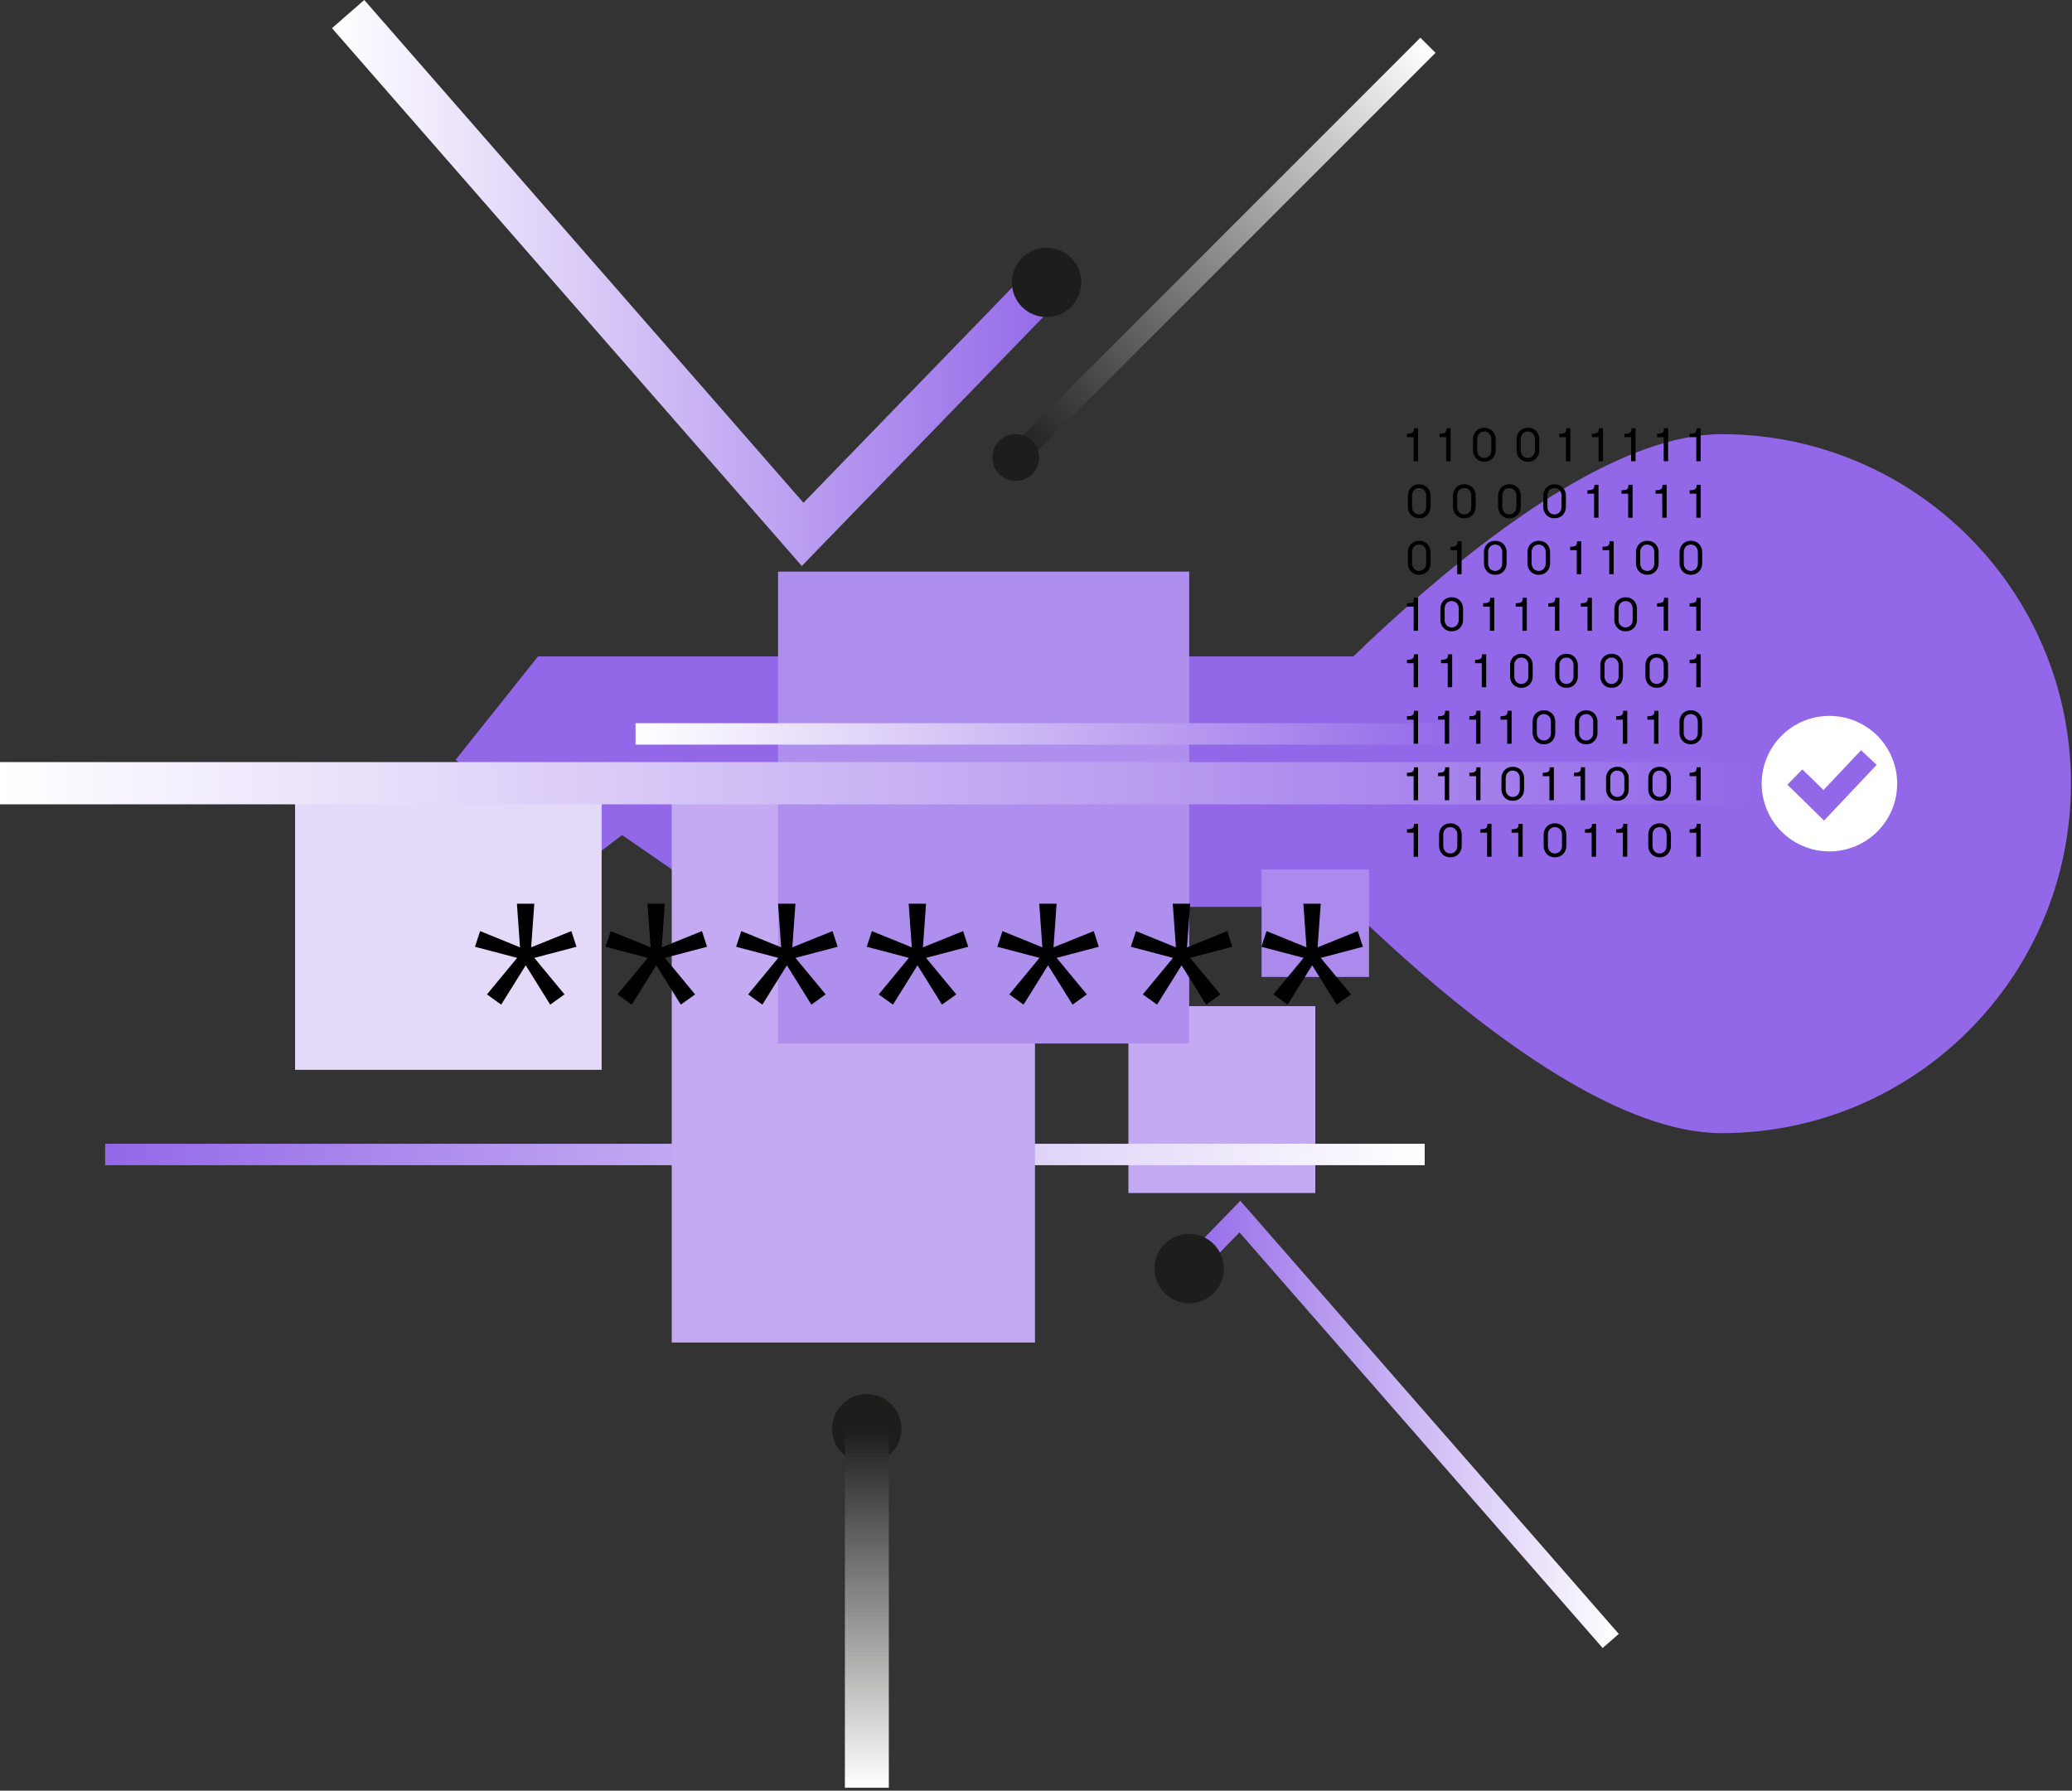
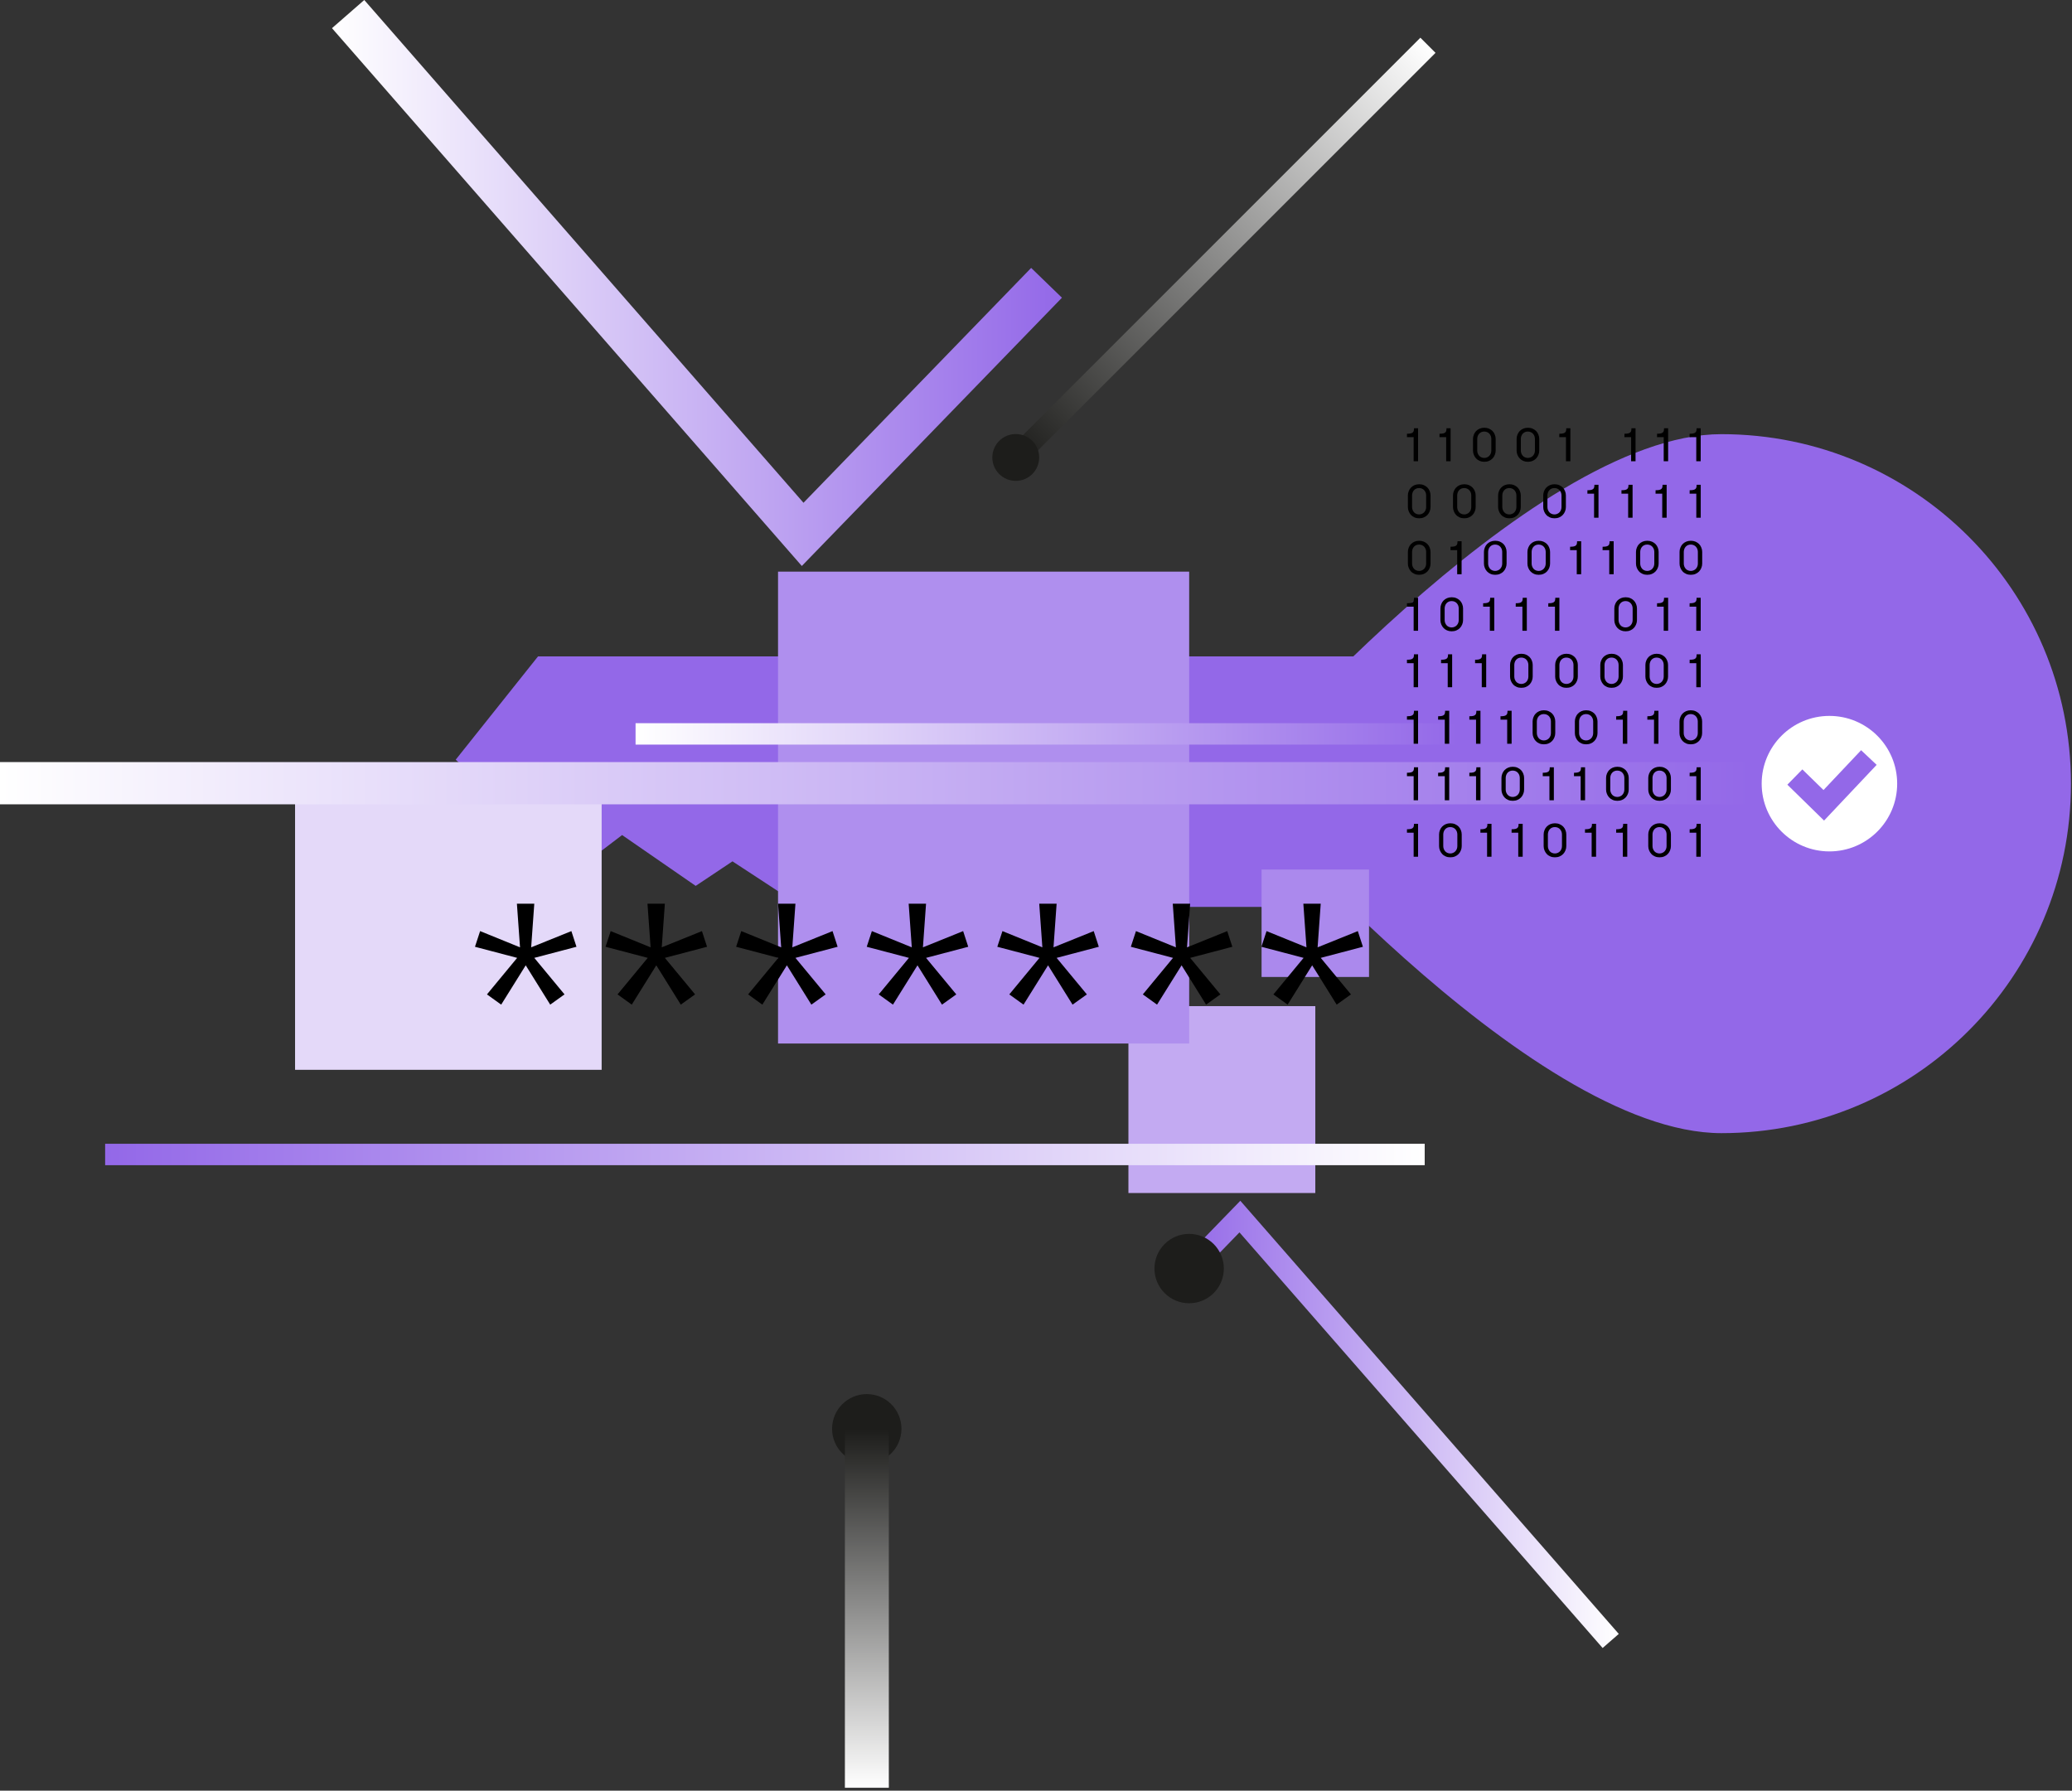
<svg xmlns="http://www.w3.org/2000/svg" width="663" height="573" viewBox="0 0 663 573" fill="none">
  <rect x="0" y="0" width="663" height="573" fill="#333333" stroke="none" />
  <path d="M361.074 321.95V381.752H420.876V321.95H361.074Z" fill="#C3AAF2" />
  <path d="M455.875 365.993H33.643V372.845H455.875V365.993Z" fill="url(#paint0_linear_683_1222)" />
  <path d="M454.493 12.067L322.595 143.965L327.44 148.81L459.338 16.912L454.493 12.067Z" fill="url(#paint1_linear_683_1222)" />
  <path d="M453.578 292.432H433.954L418.826 305.327L403.683 290.199H365.56L350.994 276.18L341.456 283.47L319.037 267.204H296.042L288.766 277.866L271.938 267.204L250.643 286.266L234.377 275.618L222.605 283.47L199.063 267.204L185.044 277.866L145.811 243.1L172.163 210.033H453.578V292.432Z" fill="#9368E8" />
  <path d="M394.336 250.76C394.336 250.76 489.068 138.926 550.83 138.926C612.592 138.926 662.664 188.998 662.664 250.76C662.664 312.522 612.592 362.594 550.83 362.594C489.068 362.594 394.336 250.76 394.336 250.76Z" fill="#9368E8" />
-   <path d="M214.943 244.224V429.591H331.176V244.224H214.943Z" fill="#C3AAF2" />
  <path d="M403.68 278.236V312.618H438.062V278.236H403.68Z" fill="#AB89ED" />
  <path d="M248.957 182.915V333.913H380.511V182.915H248.957Z" fill="#AF8FEE" />
  <path d="M94.414 244.224V342.327H192.517V244.224H94.414Z" fill="#E4D9F9" />
  <path d="M347.775 318.195L338.1 306.506L351.598 302.957L349.968 297.941L337.1 303.135L338.1 289.171H332.537L333.537 303.135L320.766 297.941L319.121 302.957L332.619 306.506L322.958 318.195L327.508 321.47L335.36 308.89L343.198 321.47L347.775 318.195Z" fill="black" />
  <path d="M305.993 318.195L296.318 306.506L309.816 302.957L308.185 297.941L295.318 303.135L296.318 289.171H290.755L291.755 303.135L278.983 297.941L277.339 302.957L290.837 306.506L281.176 318.195L285.725 321.47L293.578 308.89L301.416 321.47L305.993 318.195Z" fill="black" />
  <path d="M432.283 318.195L422.608 306.506L436.106 302.957L434.475 297.941L421.608 303.135L422.608 289.171H417.045L418.045 303.135L405.273 297.941L403.629 302.957L417.127 306.506L407.466 318.195L412.015 321.47L419.868 308.89L427.706 321.47L432.283 318.195Z" fill="black" />
  <path d="M390.501 318.195L380.826 306.506L394.324 302.957L392.693 297.941L379.826 303.135L380.826 289.171H375.262L376.263 303.135L363.491 297.941L361.847 302.957L375.345 306.506L365.684 318.195L370.233 321.47L378.085 308.89L385.924 321.47L390.501 318.195Z" fill="black" />
  <path d="M264.201 318.195L254.526 306.506L268.024 302.957L266.393 297.941L253.526 303.135L254.526 289.171H248.963L249.963 303.135L237.191 297.941L235.547 302.957L249.045 306.506L239.384 318.195L243.933 321.47L251.786 308.89L259.624 321.47L264.187 318.195H264.201Z" fill="black" />
  <path d="M222.419 318.195L212.744 306.506L226.242 302.957L224.611 297.941L211.744 303.135L212.744 289.171H207.18L208.181 303.135L195.409 297.941L193.765 302.957L207.263 306.506L197.602 318.195L202.151 321.47L210.003 308.89L217.842 321.47L222.405 318.195H222.419Z" fill="black" />
  <path d="M180.637 318.195L170.962 306.506L184.46 302.957L182.829 297.941L169.962 303.135L170.962 289.171H165.399L166.399 303.135L153.627 297.941L151.983 302.957L165.481 306.506L155.82 318.195L160.369 321.47L168.222 308.89L176.06 321.47L180.623 318.195H180.637Z" fill="black" />
  <path d="M256.568 181.105L106.227 9.017L116.559 0L257.103 160.879L329.95 85.729L339.803 95.267L256.568 181.105Z" fill="url(#paint2_linear_683_1222)" />
  <path d="M512.81 527.338L396.604 394.346L382.956 408.419L378.036 403.651L396.878 384.233L517.976 522.83L512.81 527.338Z" fill="url(#paint3_linear_683_1222)" />
  <path d="M380.505 417.025C386.635 417.025 391.605 412.055 391.605 405.925C391.605 399.795 386.635 394.825 380.505 394.825C374.375 394.825 369.405 399.795 369.405 405.925C369.405 412.055 374.375 417.025 380.505 417.025Z" fill="#1D1D1B" />
  <path d="M277.35 468.289C283.48 468.289 288.45 463.32 288.45 457.19C288.45 451.059 283.48 446.09 277.35 446.09C271.22 446.09 266.25 451.059 266.25 457.19C266.25 463.32 271.22 468.289 277.35 468.289Z" fill="#1D1D1B" />
-   <path d="M334.889 101.461C341.019 101.461 345.989 96.491 345.989 90.361C345.989 84.231 341.019 79.261 334.889 79.261C328.759 79.261 323.789 84.231 323.789 90.361C323.789 96.491 328.759 101.461 334.889 101.461Z" fill="#1D1D1B" />
  <path d="M325.022 153.876C329.162 153.876 332.518 150.52 332.518 146.381C332.518 142.241 329.162 138.885 325.022 138.885C320.882 138.885 317.526 142.241 317.526 146.381C317.526 150.52 320.882 153.876 325.022 153.876Z" fill="#1D1D1B" />
  <path d="M560.165 243.856H0V257.373H560.165V243.856Z" fill="url(#paint4_linear_683_1222)" />
  <path d="M466.381 231.411H203.37V238.262H466.381V231.411Z" fill="url(#paint5_linear_683_1222)" />
  <path d="M284.408 457.432H270.35V572.06H284.408V457.432Z" fill="url(#paint6_linear_683_1222)" />
  <path d="M585.38 272.439C597.353 272.439 607.059 262.733 607.059 250.76C607.059 238.787 597.353 229.081 585.38 229.081C573.407 229.081 563.701 238.787 563.701 250.76C563.701 262.733 573.407 272.439 585.38 272.439Z" fill="white" />
  <path d="M583.664 262.573L571.92 251.089L576.716 246.197L583.486 252.802L595.517 240.058L600.492 244.744L583.664 262.573Z" fill="#9368E8" />
  <path d="M450.214 138.786C450.681 138.786 451.073 138.756 451.359 138.696C451.646 138.636 451.872 138.53 452.037 138.395C452.203 138.259 452.324 138.078 452.369 137.852C452.414 137.626 452.444 137.355 452.444 137.039H453.755V147.586H452.339V139.886H450.199V138.786H450.214Z" fill="black" />
  <path d="M460.622 138.786C461.089 138.786 461.48 138.756 461.767 138.696C462.053 138.636 462.279 138.53 462.445 138.395C462.61 138.259 462.731 138.078 462.776 137.852C462.821 137.626 462.851 137.355 462.851 137.039H464.162V147.586H462.746V139.886H460.606L460.622 138.786Z" fill="black" />
  <path d="M471.334 140.444C471.334 139.962 471.424 139.51 471.605 139.073C471.771 138.636 472.012 138.259 472.328 137.928C472.645 137.611 473.022 137.34 473.458 137.159C473.895 136.979 474.393 136.873 474.935 136.873C475.477 136.873 475.975 136.963 476.442 137.159C476.879 137.355 477.271 137.611 477.587 137.928C477.903 138.259 478.144 138.636 478.31 139.073C478.491 139.51 478.581 139.977 478.581 140.444V144.181C478.581 144.663 478.491 145.115 478.31 145.552C478.144 145.974 477.903 146.365 477.587 146.697C477.271 147.028 476.879 147.3 476.442 147.48C475.99 147.676 475.493 147.767 474.935 147.767C474.378 147.767 473.91 147.676 473.458 147.48C473.006 147.285 472.63 147.028 472.328 146.697C472.027 146.365 471.771 145.989 471.605 145.552C471.424 145.115 471.334 144.663 471.334 144.181V140.444ZM477.195 140.444C477.195 140.128 477.135 139.811 477.029 139.525C476.924 139.239 476.758 138.998 476.577 138.787C476.397 138.576 476.156 138.41 475.854 138.274C475.568 138.154 475.267 138.093 474.92 138.093C474.573 138.093 474.287 138.154 474.001 138.274C473.715 138.395 473.489 138.576 473.293 138.787C473.097 138.998 472.961 139.239 472.856 139.525C472.75 139.811 472.69 140.128 472.69 140.444V144.181C472.69 144.497 472.75 144.814 472.856 145.085C472.961 145.356 473.112 145.612 473.293 145.823C473.489 146.049 473.715 146.215 474.001 146.335C474.287 146.456 474.573 146.531 474.92 146.531C475.267 146.531 475.568 146.471 475.854 146.335C476.156 146.215 476.382 146.034 476.577 145.823C476.773 145.612 476.924 145.356 477.029 145.085C477.135 144.814 477.195 144.497 477.195 144.181V140.444Z" fill="black" />
  <path d="M485.284 140.444C485.284 139.962 485.375 139.51 485.555 139.073C485.721 138.636 485.962 138.259 486.279 137.928C486.595 137.611 486.972 137.34 487.409 137.159C487.846 136.979 488.343 136.873 488.885 136.873C489.428 136.873 489.925 136.963 490.392 137.159C490.829 137.355 491.221 137.611 491.537 137.928C491.854 138.259 492.095 138.636 492.26 139.073C492.441 139.51 492.532 139.977 492.532 140.444V144.181C492.532 144.663 492.441 145.115 492.26 145.552C492.095 145.974 491.854 146.365 491.537 146.697C491.221 147.028 490.829 147.3 490.392 147.48C489.94 147.676 489.443 147.767 488.885 147.767C488.328 147.767 487.861 147.676 487.409 147.48C486.957 147.285 486.58 147.028 486.279 146.697C485.977 146.365 485.721 145.989 485.555 145.552C485.375 145.115 485.284 144.663 485.284 144.181V140.444ZM491.145 140.444C491.145 140.128 491.085 139.811 490.98 139.525C490.874 139.239 490.708 138.998 490.528 138.787C490.347 138.576 490.106 138.41 489.804 138.274C489.518 138.154 489.217 138.093 488.87 138.093C488.524 138.093 488.237 138.154 487.951 138.274C487.665 138.395 487.439 138.576 487.243 138.787C487.047 138.998 486.911 139.239 486.806 139.525C486.701 139.811 486.64 140.128 486.64 140.444V144.181C486.64 144.497 486.701 144.814 486.806 145.085C486.911 145.356 487.062 145.612 487.243 145.823C487.439 146.049 487.665 146.215 487.951 146.335C488.237 146.456 488.524 146.531 488.87 146.531C489.217 146.531 489.518 146.471 489.804 146.335C490.106 146.215 490.332 146.034 490.528 145.823C490.723 145.612 490.874 145.356 490.98 145.085C491.085 144.814 491.145 144.497 491.145 144.181V140.444Z" fill="black" />
  <path d="M498.953 138.786C499.42 138.786 499.811 138.756 500.098 138.696C500.384 138.636 500.61 138.53 500.776 138.395C500.941 138.259 501.062 138.078 501.107 137.852C501.152 137.626 501.183 137.355 501.183 137.039H502.493V147.586H501.077V139.886H498.938L498.953 138.786Z" fill="black" />
-   <path d="M509.381 138.786C509.848 138.786 510.24 138.756 510.526 138.696C510.813 138.636 511.039 138.53 511.204 138.395C511.37 138.259 511.491 138.078 511.536 137.852C511.581 137.626 511.611 137.355 511.611 137.039H512.922V147.586H511.506V139.886H509.366L509.381 138.786Z" fill="black" />
  <path d="M519.8 138.786C520.267 138.786 520.659 138.756 520.945 138.696C521.232 138.636 521.458 138.53 521.623 138.395C521.789 138.259 521.91 138.078 521.955 137.852C522 137.626 522.03 137.355 522.03 137.039H523.341V147.586H521.925V139.886H519.785L519.8 138.786Z" fill="black" />
  <path d="M530.23 138.786C530.697 138.786 531.089 138.756 531.375 138.696C531.661 138.636 531.887 138.53 532.053 138.395C532.219 138.259 532.339 138.078 532.385 137.852C532.43 137.626 532.46 137.355 532.46 137.039H533.771V147.586H532.354V139.886H530.215L530.23 138.786Z" fill="black" />
  <path d="M540.649 138.786C541.116 138.786 541.508 138.756 541.794 138.696C542.08 138.636 542.306 138.53 542.472 138.395C542.638 138.259 542.758 138.078 542.803 137.852C542.849 137.626 542.879 137.355 542.879 137.039H544.19V147.586H542.773V139.886H540.634L540.649 138.786Z" fill="black" />
  <path d="M450.497 158.524C450.497 158.042 450.587 157.59 450.768 157.153C450.934 156.716 451.175 156.339 451.492 156.008C451.808 155.691 452.185 155.42 452.622 155.239C453.059 155.059 453.556 154.953 454.098 154.953C454.641 154.953 455.138 155.044 455.605 155.239C456.042 155.435 456.434 155.691 456.75 156.008C457.066 156.339 457.308 156.716 457.473 157.153C457.654 157.59 457.744 158.057 457.744 158.524V162.261C457.744 162.743 457.654 163.195 457.473 163.632C457.308 164.054 457.066 164.446 456.75 164.777C456.434 165.109 456.042 165.38 455.605 165.561C455.153 165.756 454.656 165.847 454.098 165.847C453.541 165.847 453.074 165.756 452.622 165.561C452.17 165.365 451.793 165.109 451.492 164.777C451.19 164.446 450.934 164.069 450.768 163.632C450.587 163.195 450.497 162.743 450.497 162.261V158.524ZM456.343 158.524C456.343 158.208 456.283 157.891 456.177 157.605C456.072 157.319 455.906 157.078 455.725 156.867C455.545 156.656 455.304 156.49 455.002 156.354C454.716 156.234 454.415 156.174 454.068 156.174C453.721 156.174 453.435 156.234 453.149 156.354C452.863 156.475 452.637 156.656 452.441 156.867C452.245 157.078 452.109 157.319 452.004 157.605C451.898 157.891 451.838 158.208 451.838 158.524V162.261C451.838 162.577 451.898 162.894 452.004 163.165C452.109 163.436 452.26 163.692 452.441 163.903C452.637 164.129 452.863 164.295 453.149 164.415C453.435 164.536 453.721 164.611 454.068 164.611C454.415 164.611 454.716 164.551 455.002 164.415C455.304 164.295 455.53 164.114 455.725 163.903C455.921 163.692 456.072 163.436 456.177 163.165C456.283 162.894 456.343 162.577 456.343 162.261V158.524Z" fill="black" />
  <path d="M464.933 158.524C464.933 158.042 465.023 157.59 465.204 157.153C465.37 156.716 465.611 156.339 465.927 156.008C466.243 155.691 466.62 155.42 467.057 155.239C467.494 155.059 467.991 154.953 468.534 154.953C469.076 154.953 469.573 155.044 470.04 155.239C470.477 155.435 470.869 155.691 471.186 156.008C471.502 156.339 471.743 156.716 471.909 157.153C472.09 157.59 472.18 158.057 472.18 158.524V162.261C472.18 162.743 472.09 163.195 471.909 163.632C471.743 164.054 471.502 164.446 471.186 164.777C470.869 165.109 470.477 165.38 470.04 165.561C469.588 165.756 469.091 165.847 468.534 165.847C467.976 165.847 467.509 165.756 467.057 165.561C466.605 165.365 466.228 165.109 465.927 164.777C465.626 164.446 465.37 164.069 465.204 163.632C465.023 163.195 464.933 162.743 464.933 162.261V158.524ZM470.779 158.524C470.779 158.208 470.718 157.891 470.613 157.605C470.508 157.319 470.342 157.078 470.161 156.867C469.98 156.656 469.739 156.49 469.438 156.354C469.151 156.234 468.85 156.174 468.504 156.174C468.157 156.174 467.871 156.234 467.584 156.354C467.298 156.475 467.072 156.656 466.876 156.867C466.68 157.078 466.545 157.319 466.439 157.605C466.334 157.891 466.274 158.208 466.274 158.524V162.261C466.274 162.577 466.334 162.894 466.439 163.165C466.545 163.436 466.695 163.692 466.876 163.903C467.072 164.129 467.298 164.295 467.584 164.415C467.871 164.536 468.157 164.611 468.504 164.611C468.85 164.611 469.151 164.551 469.438 164.415C469.739 164.295 469.965 164.114 470.161 163.903C470.357 163.692 470.508 163.436 470.613 163.165C470.718 162.894 470.779 162.577 470.779 162.261V158.524Z" fill="black" />
  <path d="M479.369 158.524C479.369 158.042 479.46 157.59 479.64 157.153C479.806 156.716 480.047 156.339 480.364 156.008C480.68 155.691 481.057 155.42 481.494 155.239C481.931 155.059 482.428 154.953 482.97 154.953C483.513 154.953 484.01 155.044 484.477 155.239C484.914 155.435 485.306 155.691 485.622 156.008C485.938 156.339 486.18 156.716 486.345 157.153C486.526 157.59 486.617 158.057 486.617 158.524V162.261C486.617 162.743 486.526 163.195 486.345 163.632C486.18 164.054 485.938 164.446 485.622 164.777C485.306 165.109 484.914 165.38 484.477 165.561C484.025 165.756 483.528 165.847 482.97 165.847C482.413 165.847 481.946 165.756 481.494 165.561C481.042 165.365 480.665 165.109 480.364 164.777C480.062 164.446 479.806 164.069 479.64 163.632C479.46 163.195 479.369 162.743 479.369 162.261V158.524ZM485.215 158.524C485.215 158.208 485.155 157.891 485.05 157.605C484.944 157.319 484.778 157.078 484.598 156.867C484.417 156.656 484.176 156.49 483.874 156.354C483.588 156.234 483.287 156.174 482.94 156.174C482.594 156.174 482.307 156.234 482.021 156.354C481.735 156.475 481.509 156.656 481.313 156.867C481.117 157.078 480.981 157.319 480.876 157.605C480.77 157.891 480.71 158.208 480.71 158.524V162.261C480.71 162.577 480.77 162.894 480.876 163.165C480.981 163.436 481.132 163.692 481.313 163.903C481.509 164.129 481.735 164.295 482.021 164.415C482.307 164.536 482.594 164.611 482.94 164.611C483.287 164.611 483.588 164.551 483.874 164.415C484.176 164.295 484.402 164.114 484.598 163.903C484.793 163.692 484.944 163.436 485.05 163.165C485.155 162.894 485.215 162.577 485.215 162.261V158.524Z" fill="black" />
  <path d="M493.806 158.524C493.806 158.042 493.896 157.59 494.077 157.153C494.243 156.716 494.484 156.339 494.8 156.008C495.117 155.691 495.493 155.42 495.93 155.239C496.367 155.059 496.864 154.953 497.407 154.953C497.949 154.953 498.446 155.044 498.913 155.239C499.35 155.435 499.742 155.691 500.059 156.008C500.375 156.339 500.616 156.716 500.782 157.153C500.963 157.59 501.053 158.057 501.053 158.524V162.261C501.053 162.743 500.963 163.195 500.782 163.632C500.616 164.054 500.375 164.446 500.059 164.777C499.742 165.109 499.35 165.38 498.913 165.561C498.461 165.756 497.964 165.847 497.407 165.847C496.849 165.847 496.382 165.756 495.93 165.561C495.478 165.365 495.101 165.109 494.8 164.777C494.499 164.446 494.243 164.069 494.077 163.632C493.896 163.195 493.806 162.743 493.806 162.261V158.524ZM499.652 158.524C499.652 158.208 499.592 157.891 499.486 157.605C499.381 157.319 499.215 157.078 499.034 156.867C498.853 156.656 498.612 156.49 498.311 156.354C498.025 156.234 497.723 156.174 497.377 156.174C497.03 156.174 496.744 156.234 496.458 156.354C496.171 156.475 495.945 156.656 495.749 156.867C495.553 157.078 495.418 157.319 495.312 157.605C495.207 157.891 495.147 158.208 495.147 158.524V162.261C495.147 162.577 495.207 162.894 495.312 163.165C495.418 163.436 495.569 163.692 495.749 163.903C495.945 164.129 496.171 164.295 496.458 164.415C496.744 164.536 497.03 164.611 497.377 164.611C497.723 164.611 498.025 164.551 498.311 164.415C498.612 164.295 498.838 164.114 499.034 163.903C499.23 163.692 499.381 163.436 499.486 163.165C499.592 162.894 499.652 162.577 499.652 162.261V158.524Z" fill="black" />
  <path d="M507.948 156.867C508.415 156.867 508.807 156.837 509.093 156.777C509.379 156.717 509.605 156.611 509.771 156.475C509.937 156.34 510.057 156.159 510.102 155.933C510.148 155.707 510.178 155.436 510.178 155.119H511.489V165.667H510.072V157.967H507.933L507.948 156.867Z" fill="black" />
  <path d="M518.852 156.867C519.319 156.867 519.711 156.837 519.997 156.777C520.283 156.717 520.509 156.611 520.675 156.475C520.841 156.34 520.961 156.159 521.007 155.933C521.052 155.707 521.082 155.436 521.082 155.119H522.393V165.667H520.976V157.967H518.837V156.867H518.852Z" fill="black" />
  <path d="M529.756 156.867C530.223 156.867 530.615 156.837 530.901 156.777C531.188 156.717 531.414 156.611 531.579 156.475C531.745 156.34 531.866 156.159 531.911 155.933C531.956 155.707 531.986 155.436 531.986 155.119H533.297V165.667H531.881V157.967H529.741L529.756 156.867Z" fill="black" />
  <path d="M540.661 156.867C541.128 156.867 541.519 156.837 541.806 156.777C542.092 156.717 542.318 156.611 542.484 156.475C542.649 156.34 542.77 156.159 542.815 155.933C542.86 155.707 542.891 155.436 542.891 155.119H544.201V165.667H542.785V157.967H540.646L540.661 156.867Z" fill="black" />
  <path d="M450.497 176.605C450.497 176.123 450.587 175.671 450.768 175.234C450.934 174.797 451.175 174.42 451.492 174.089C451.808 173.772 452.185 173.501 452.622 173.32C453.059 173.14 453.556 173.034 454.098 173.034C454.641 173.034 455.138 173.125 455.605 173.32C456.042 173.516 456.434 173.772 456.75 174.089C457.066 174.42 457.308 174.797 457.473 175.234C457.654 175.671 457.744 176.138 457.744 176.605V180.342C457.744 180.824 457.654 181.276 457.473 181.713C457.308 182.135 457.066 182.527 456.75 182.858C456.434 183.19 456.042 183.461 455.605 183.642C455.153 183.837 454.656 183.928 454.098 183.928C453.541 183.928 453.074 183.837 452.622 183.642C452.17 183.446 451.793 183.19 451.492 182.858C451.19 182.527 450.934 182.15 450.768 181.713C450.587 181.276 450.497 180.824 450.497 180.342V176.605ZM456.343 176.605C456.343 176.289 456.283 175.972 456.177 175.686C456.072 175.4 455.906 175.159 455.725 174.948C455.545 174.737 455.304 174.571 455.002 174.435C454.716 174.315 454.415 174.255 454.068 174.255C453.721 174.255 453.435 174.315 453.149 174.435C452.863 174.556 452.637 174.737 452.441 174.948C452.245 175.159 452.109 175.4 452.004 175.686C451.898 175.972 451.838 176.289 451.838 176.605V180.342C451.838 180.658 451.898 180.975 452.004 181.246C452.109 181.517 452.26 181.773 452.441 181.984C452.637 182.21 452.863 182.376 453.149 182.496C453.435 182.617 453.721 182.692 454.068 182.692C454.415 182.692 454.716 182.632 455.002 182.496C455.304 182.376 455.53 182.195 455.725 181.984C455.921 181.773 456.072 181.517 456.177 181.246C456.283 180.975 456.343 180.658 456.343 180.342V176.605Z" fill="black" />
  <path d="M464.143 174.948C464.61 174.948 465.002 174.918 465.288 174.858C465.574 174.798 465.8 174.692 465.966 174.557C466.132 174.421 466.252 174.24 466.298 174.014C466.343 173.788 466.373 173.517 466.373 173.2H467.684V183.748H466.267V176.048H464.128L464.143 174.948Z" fill="black" />
  <path d="M474.833 176.605C474.833 176.123 474.923 175.671 475.104 175.234C475.27 174.797 475.511 174.42 475.827 174.089C476.144 173.772 476.521 173.501 476.958 173.32C477.394 173.14 477.892 173.034 478.434 173.034C478.977 173.034 479.474 173.125 479.941 173.32C480.378 173.516 480.77 173.772 481.086 174.089C481.402 174.42 481.643 174.797 481.809 175.234C481.99 175.671 482.08 176.138 482.08 176.605V180.342C482.08 180.824 481.99 181.276 481.809 181.713C481.643 182.135 481.402 182.527 481.086 182.858C480.77 183.19 480.378 183.461 479.941 183.642C479.489 183.837 478.992 183.928 478.434 183.928C477.877 183.928 477.41 183.837 476.958 183.642C476.505 183.446 476.129 183.19 475.827 182.858C475.526 182.527 475.27 182.15 475.104 181.713C474.923 181.276 474.833 180.824 474.833 180.342V176.605ZM480.679 176.605C480.679 176.289 480.619 175.972 480.513 175.686C480.408 175.4 480.242 175.159 480.061 174.948C479.881 174.737 479.639 174.571 479.338 174.435C479.052 174.315 478.751 174.255 478.404 174.255C478.057 174.255 477.771 174.315 477.485 174.435C477.199 174.556 476.973 174.737 476.777 174.948C476.581 175.159 476.445 175.4 476.34 175.686C476.234 175.972 476.174 176.289 476.174 176.605V180.342C476.174 180.658 476.234 180.975 476.34 181.246C476.445 181.517 476.596 181.773 476.777 181.984C476.973 182.21 477.199 182.376 477.485 182.496C477.771 182.617 478.057 182.692 478.404 182.692C478.751 182.692 479.052 182.632 479.338 182.496C479.639 182.376 479.865 182.195 480.061 181.984C480.257 181.773 480.408 181.517 480.513 181.246C480.619 180.975 480.679 180.658 480.679 180.342V176.605Z" fill="black" />
  <path d="M488.75 176.605C488.75 176.123 488.84 175.671 489.021 175.234C489.187 174.797 489.428 174.42 489.744 174.089C490.061 173.772 490.438 173.501 490.874 173.32C491.311 173.14 491.809 173.034 492.351 173.034C492.894 173.034 493.391 173.125 493.858 173.32C494.295 173.516 494.687 173.772 495.003 174.089C495.319 174.42 495.56 174.797 495.726 175.234C495.907 175.671 495.997 176.138 495.997 176.605V180.342C495.997 180.824 495.907 181.276 495.726 181.713C495.56 182.135 495.319 182.527 495.003 182.858C494.687 183.19 494.295 183.461 493.858 183.642C493.406 183.837 492.909 183.928 492.351 183.928C491.794 183.928 491.327 183.837 490.874 183.642C490.422 183.446 490.046 183.19 489.744 182.858C489.443 182.527 489.187 182.15 489.021 181.713C488.84 181.276 488.75 180.824 488.75 180.342V176.605ZM494.596 176.605C494.596 176.289 494.536 175.972 494.43 175.686C494.325 175.4 494.159 175.159 493.978 174.948C493.798 174.737 493.556 174.571 493.255 174.435C492.969 174.315 492.668 174.255 492.321 174.255C491.974 174.255 491.688 174.315 491.402 174.435C491.116 174.556 490.89 174.737 490.694 174.948C490.498 175.159 490.362 175.4 490.257 175.686C490.151 175.972 490.091 176.289 490.091 176.605V180.342C490.091 180.658 490.151 180.975 490.257 181.246C490.362 181.517 490.513 181.773 490.694 181.984C490.89 182.21 491.116 182.376 491.402 182.496C491.688 182.617 491.974 182.692 492.321 182.692C492.668 182.692 492.969 182.632 493.255 182.496C493.556 182.376 493.782 182.195 493.978 181.984C494.174 181.773 494.325 181.517 494.43 181.246C494.536 180.975 494.596 180.658 494.596 180.342V176.605Z" fill="black" />
  <path d="M502.407 174.948C502.874 174.948 503.266 174.918 503.552 174.858C503.838 174.798 504.064 174.692 504.23 174.557C504.396 174.421 504.516 174.24 504.561 174.014C504.606 173.788 504.637 173.517 504.637 173.2H505.947V183.748H504.531V176.048H502.392L502.407 174.948Z" fill="black" />
  <path d="M512.804 174.948C513.271 174.948 513.663 174.918 513.949 174.858C514.236 174.798 514.462 174.692 514.627 174.557C514.793 174.421 514.914 174.24 514.959 174.014C515.004 173.788 515.034 173.517 515.034 173.2H516.345V183.748H514.929V176.048H512.789L512.804 174.948Z" fill="black" />
  <path d="M523.483 176.605C523.483 176.123 523.574 175.671 523.755 175.234C523.92 174.797 524.161 174.42 524.478 174.089C524.794 173.772 525.171 173.501 525.608 173.32C526.045 173.14 526.542 173.034 527.084 173.034C527.627 173.034 528.124 173.125 528.591 173.32C529.028 173.516 529.42 173.772 529.736 174.089C530.053 174.42 530.294 174.797 530.46 175.234C530.64 175.671 530.731 176.138 530.731 176.605V180.342C530.731 180.824 530.64 181.276 530.46 181.713C530.294 182.135 530.053 182.527 529.736 182.858C529.42 183.19 529.028 183.461 528.591 183.642C528.139 183.837 527.642 183.928 527.084 183.928C526.527 183.928 526.06 183.837 525.608 183.642C525.156 183.446 524.779 183.19 524.478 182.858C524.176 182.527 523.92 182.15 523.755 181.713C523.574 181.276 523.483 180.824 523.483 180.342V176.605ZM529.345 176.605C529.345 176.289 529.284 175.972 529.179 175.686C529.073 175.4 528.908 175.159 528.727 174.948C528.546 174.737 528.305 174.571 528.004 174.435C527.717 174.315 527.416 174.255 527.069 174.255C526.723 174.255 526.437 174.315 526.15 174.435C525.864 174.556 525.638 174.737 525.442 174.948C525.246 175.159 525.111 175.4 525.005 175.686C524.9 175.972 524.839 176.289 524.839 176.605V180.342C524.839 180.658 524.9 180.975 525.005 181.246C525.111 181.517 525.261 181.773 525.442 181.984C525.638 182.21 525.864 182.376 526.15 182.496C526.437 182.617 526.723 182.692 527.069 182.692C527.416 182.692 527.717 182.632 528.004 182.496C528.305 182.376 528.531 182.195 528.727 181.984C528.923 181.773 529.073 181.517 529.179 181.246C529.284 180.975 529.345 180.658 529.345 180.342V176.605Z" fill="black" />
  <path d="M537.423 176.605C537.423 176.123 537.513 175.671 537.694 175.234C537.86 174.797 538.101 174.42 538.417 174.089C538.734 173.772 539.11 173.501 539.547 173.32C539.984 173.14 540.482 173.034 541.024 173.034C541.566 173.034 542.064 173.125 542.531 173.32C542.968 173.516 543.359 173.772 543.676 174.089C543.992 174.42 544.233 174.797 544.399 175.234C544.58 175.671 544.67 176.138 544.67 176.605V180.342C544.67 180.824 544.58 181.276 544.399 181.713C544.233 182.135 543.992 182.527 543.676 182.858C543.359 183.19 542.968 183.461 542.531 183.642C542.079 183.837 541.581 183.928 541.024 183.928C540.466 183.928 539.999 183.837 539.547 183.642C539.095 183.446 538.719 183.19 538.417 182.858C538.116 182.527 537.86 182.15 537.694 181.713C537.513 181.276 537.423 180.824 537.423 180.342V176.605ZM543.284 176.605C543.284 176.289 543.224 175.972 543.118 175.686C543.013 175.4 542.847 175.159 542.666 174.948C542.485 174.737 542.244 174.571 541.943 174.435C541.657 174.315 541.355 174.255 541.009 174.255C540.662 174.255 540.376 174.315 540.09 174.435C539.803 174.556 539.577 174.737 539.382 174.948C539.186 175.159 539.05 175.4 538.945 175.686C538.839 175.972 538.779 176.289 538.779 176.605V180.342C538.779 180.658 538.839 180.975 538.945 181.246C539.05 181.517 539.201 181.773 539.382 181.984C539.577 182.21 539.803 182.376 540.09 182.496C540.376 182.617 540.662 182.692 541.009 182.692C541.355 182.692 541.657 182.632 541.943 182.496C542.244 182.376 542.47 182.195 542.666 181.984C542.862 181.773 543.013 181.517 543.118 181.246C543.224 180.975 543.284 180.658 543.284 180.342V176.605Z" fill="black" />
  <path d="M450.214 193.028C450.681 193.028 451.073 192.998 451.359 192.938C451.646 192.878 451.872 192.772 452.037 192.637C452.203 192.501 452.324 192.32 452.369 192.094C452.414 191.868 452.444 191.597 452.444 191.281H453.755V201.828H452.339V194.128H450.199V193.028H450.214Z" fill="black" />
  <path d="M460.905 194.686C460.905 194.204 460.996 193.752 461.176 193.315C461.342 192.878 461.583 192.501 461.9 192.17C462.216 191.853 462.593 191.582 463.03 191.401C463.467 191.22 463.964 191.115 464.506 191.115C465.049 191.115 465.546 191.205 466.013 191.401C466.45 191.597 466.842 191.853 467.158 192.17C467.475 192.501 467.716 192.878 467.881 193.315C468.062 193.752 468.153 194.219 468.153 194.686V198.423C468.153 198.905 468.062 199.357 467.881 199.794C467.716 200.216 467.475 200.607 467.158 200.939C466.842 201.27 466.45 201.542 466.013 201.722C465.561 201.918 465.064 202.009 464.506 202.009C463.949 202.009 463.482 201.918 463.03 201.722C462.578 201.527 462.201 201.27 461.9 200.939C461.598 200.607 461.342 200.231 461.176 199.794C460.996 199.357 460.905 198.905 460.905 198.423V194.686ZM466.766 194.686C466.766 194.37 466.706 194.053 466.601 193.767C466.495 193.481 466.33 193.239 466.149 193.029C465.968 192.818 465.727 192.652 465.425 192.516C465.139 192.396 464.838 192.335 464.491 192.335C464.145 192.335 463.858 192.396 463.572 192.516C463.286 192.637 463.06 192.818 462.864 193.029C462.668 193.239 462.533 193.481 462.427 193.767C462.322 194.053 462.261 194.37 462.261 194.686V198.423C462.261 198.739 462.322 199.055 462.427 199.327C462.533 199.598 462.683 199.854 462.864 200.065C463.06 200.291 463.286 200.457 463.572 200.577C463.858 200.698 464.145 200.773 464.491 200.773C464.838 200.773 465.139 200.713 465.425 200.577C465.727 200.457 465.953 200.276 466.149 200.065C466.345 199.854 466.495 199.598 466.601 199.327C466.706 199.055 466.766 198.739 466.766 198.423V194.686Z" fill="black" />
  <path d="M474.595 193.028C475.062 193.028 475.454 192.998 475.74 192.938C476.027 192.878 476.253 192.772 476.418 192.637C476.584 192.501 476.705 192.32 476.75 192.094C476.795 191.868 476.825 191.597 476.825 191.281H478.136V201.828H476.72V194.128H474.58V193.028H474.595Z" fill="black" />
  <path d="M485.013 193.028C485.48 193.028 485.872 192.998 486.158 192.938C486.445 192.878 486.671 192.772 486.836 192.637C487.002 192.501 487.123 192.32 487.168 192.094C487.213 191.868 487.243 191.597 487.243 191.281H488.554V201.828H487.138V194.128H484.998L485.013 193.028Z" fill="black" />
  <path d="M495.432 193.028C495.899 193.028 496.291 192.998 496.577 192.938C496.863 192.878 497.089 192.772 497.255 192.637C497.421 192.501 497.541 192.32 497.587 192.094C497.632 191.868 497.662 191.597 497.662 191.281H498.973V201.828H497.557V194.128H495.417L495.432 193.028Z" fill="black" />
-   <path d="M505.839 193.028C506.306 193.028 506.698 192.998 506.984 192.938C507.271 192.878 507.497 192.772 507.662 192.637C507.828 192.501 507.949 192.32 507.994 192.094C508.039 191.868 508.069 191.597 508.069 191.281H509.38V201.828H507.964V194.128H505.824L505.839 193.028Z" fill="black" />
  <path d="M516.552 194.686C516.552 194.204 516.642 193.752 516.823 193.315C516.989 192.878 517.23 192.501 517.546 192.17C517.863 191.853 518.239 191.582 518.676 191.401C519.113 191.22 519.61 191.115 520.153 191.115C520.695 191.115 521.192 191.205 521.66 191.401C522.097 191.597 522.488 191.853 522.805 192.17C523.121 192.501 523.362 192.878 523.528 193.315C523.709 193.752 523.799 194.219 523.799 194.686V198.423C523.799 198.905 523.709 199.357 523.528 199.794C523.362 200.216 523.121 200.607 522.805 200.939C522.488 201.27 522.097 201.542 521.66 201.722C521.208 201.918 520.71 202.009 520.153 202.009C519.595 202.009 519.128 201.918 518.676 201.722C518.224 201.527 517.848 201.27 517.546 200.939C517.245 200.607 516.989 200.231 516.823 199.794C516.642 199.357 516.552 198.905 516.552 198.423V194.686ZM522.413 194.686C522.413 194.37 522.353 194.053 522.247 193.767C522.142 193.481 521.976 193.239 521.795 193.029C521.614 192.818 521.373 192.652 521.072 192.516C520.786 192.396 520.484 192.335 520.138 192.335C519.791 192.335 519.505 192.396 519.219 192.516C518.932 192.637 518.706 192.818 518.511 193.029C518.315 193.239 518.179 193.481 518.074 193.767C517.968 194.053 517.908 194.37 517.908 194.686V198.423C517.908 198.739 517.968 199.055 518.074 199.327C518.179 199.598 518.33 199.854 518.511 200.065C518.706 200.291 518.932 200.457 519.219 200.577C519.505 200.698 519.791 200.773 520.138 200.773C520.484 200.773 520.786 200.713 521.072 200.577C521.373 200.457 521.599 200.276 521.795 200.065C521.991 199.854 522.142 199.598 522.247 199.327C522.353 199.055 522.413 198.739 522.413 198.423V194.686Z" fill="black" />
  <path d="M530.23 193.028C530.697 193.028 531.089 192.998 531.375 192.938C531.661 192.878 531.887 192.772 532.053 192.637C532.219 192.501 532.339 192.32 532.385 192.094C532.43 191.868 532.46 191.597 532.46 191.281H533.771V201.828H532.354V194.128H530.215L530.23 193.028Z" fill="black" />
  <path d="M540.649 193.028C541.116 193.028 541.508 192.998 541.794 192.938C542.08 192.878 542.306 192.772 542.472 192.637C542.638 192.501 542.758 192.32 542.803 192.094C542.849 191.868 542.879 191.597 542.879 191.281H544.19V201.828H542.773V194.128H540.634L540.649 193.028Z" fill="black" />
  <path d="M450.214 211.109C450.681 211.109 451.073 211.079 451.359 211.019C451.646 210.958 451.872 210.853 452.037 210.717C452.203 210.582 452.324 210.401 452.369 210.175C452.414 209.949 452.444 209.678 452.444 209.361H453.755V219.908H452.339V212.209H450.199V211.109H450.214Z" fill="black" />
  <path d="M461.119 211.109C461.586 211.109 461.977 211.079 462.264 211.019C462.55 210.958 462.776 210.853 462.942 210.717C463.107 210.582 463.228 210.401 463.273 210.175C463.318 209.949 463.349 209.678 463.349 209.361H464.659V219.908H463.243V212.209H461.104L461.119 211.109Z" fill="black" />
  <path d="M472.011 211.109C472.478 211.109 472.87 211.079 473.156 211.019C473.443 210.958 473.669 210.853 473.834 210.717C474 210.582 474.121 210.401 474.166 210.175C474.211 209.949 474.241 209.678 474.241 209.361H475.552V219.908H474.136V212.209H471.996V211.109H472.011Z" fill="black" />
  <path d="M483.188 212.767C483.188 212.285 483.279 211.833 483.46 211.396C483.625 210.959 483.867 210.582 484.183 210.251C484.499 209.934 484.876 209.663 485.313 209.482C485.75 209.301 486.247 209.196 486.79 209.196C487.332 209.196 487.829 209.286 488.296 209.482C488.733 209.678 489.125 209.934 489.441 210.251C489.758 210.582 489.999 210.959 490.165 211.396C490.345 211.833 490.436 212.3 490.436 212.767V216.503C490.436 216.986 490.345 217.438 490.165 217.875C489.999 218.296 489.758 218.688 489.441 219.02C489.125 219.351 488.733 219.622 488.296 219.803C487.844 219.999 487.347 220.089 486.79 220.089C486.232 220.089 485.765 219.999 485.313 219.803C484.861 219.607 484.484 219.351 484.183 219.02C483.882 218.688 483.625 218.312 483.46 217.875C483.279 217.438 483.188 216.986 483.188 216.503V212.767ZM489.05 212.767C489.05 212.45 488.989 212.134 488.884 211.848C488.778 211.561 488.613 211.32 488.432 211.109C488.251 210.898 488.01 210.733 487.709 210.597C487.422 210.477 487.121 210.416 486.775 210.416C486.428 210.416 486.142 210.477 485.855 210.597C485.569 210.718 485.343 210.898 485.147 211.109C484.951 211.32 484.816 211.561 484.71 211.848C484.605 212.134 484.545 212.45 484.545 212.767V216.503C484.545 216.82 484.605 217.136 484.71 217.407C484.816 217.679 484.966 217.935 485.147 218.146C485.343 218.372 485.569 218.538 485.855 218.658C486.142 218.779 486.428 218.854 486.775 218.854C487.121 218.854 487.422 218.794 487.709 218.658C488.01 218.538 488.236 218.357 488.432 218.146C488.628 217.935 488.778 217.679 488.884 217.407C488.989 217.136 489.05 216.82 489.05 216.503V212.767Z" fill="black" />
  <path d="M497.624 212.767C497.624 212.285 497.714 211.833 497.895 211.396C498.061 210.959 498.302 210.582 498.618 210.251C498.935 209.934 499.312 209.663 499.749 209.482C500.185 209.301 500.683 209.196 501.225 209.196C501.768 209.196 502.265 209.286 502.732 209.482C503.169 209.678 503.561 209.934 503.877 210.251C504.193 210.582 504.434 210.959 504.6 211.396C504.781 211.833 504.871 212.3 504.871 212.767V216.503C504.871 216.986 504.781 217.438 504.6 217.875C504.434 218.296 504.193 218.688 503.877 219.02C503.561 219.351 503.169 219.622 502.732 219.803C502.28 219.999 501.783 220.089 501.225 220.089C500.668 220.089 500.201 219.999 499.749 219.803C499.296 219.607 498.92 219.351 498.618 219.02C498.317 218.688 498.061 218.312 497.895 217.875C497.714 217.438 497.624 216.986 497.624 216.503V212.767ZM503.485 212.767C503.485 212.45 503.425 212.134 503.319 211.848C503.214 211.561 503.048 211.32 502.867 211.109C502.687 210.898 502.446 210.733 502.144 210.597C501.858 210.477 501.557 210.416 501.21 210.416C500.863 210.416 500.577 210.477 500.291 210.597C500.005 210.718 499.779 210.898 499.583 211.109C499.387 211.32 499.251 211.561 499.146 211.848C499.04 212.134 498.98 212.45 498.98 212.767V216.503C498.98 216.82 499.04 217.136 499.146 217.407C499.251 217.679 499.402 217.935 499.583 218.146C499.779 218.372 500.005 218.538 500.291 218.658C500.577 218.779 500.863 218.854 501.21 218.854C501.557 218.854 501.858 218.794 502.144 218.658C502.446 218.538 502.672 218.357 502.867 218.146C503.063 217.935 503.214 217.679 503.319 217.407C503.425 217.136 503.485 216.82 503.485 216.503V212.767Z" fill="black" />
  <path d="M512.061 212.767C512.061 212.285 512.151 211.833 512.332 211.396C512.498 210.959 512.739 210.582 513.055 210.251C513.371 209.934 513.748 209.663 514.185 209.482C514.622 209.301 515.119 209.196 515.662 209.196C516.204 209.196 516.701 209.286 517.168 209.482C517.605 209.678 517.997 209.934 518.313 210.251C518.63 210.582 518.871 210.959 519.037 211.396C519.218 211.833 519.308 212.3 519.308 212.767V216.503C519.308 216.986 519.218 217.438 519.037 217.875C518.871 218.296 518.63 218.688 518.313 219.02C517.997 219.351 517.605 219.622 517.168 219.803C516.716 219.999 516.219 220.089 515.662 220.089C515.104 220.089 514.637 219.999 514.185 219.803C513.733 219.607 513.356 219.351 513.055 219.02C512.754 218.688 512.498 218.312 512.332 217.875C512.151 217.438 512.061 216.986 512.061 216.503V212.767ZM517.922 212.767C517.922 212.45 517.861 212.134 517.756 211.848C517.651 211.561 517.485 211.32 517.304 211.109C517.123 210.898 516.882 210.733 516.581 210.597C516.294 210.477 515.993 210.416 515.647 210.416C515.3 210.416 515.014 210.477 514.727 210.597C514.441 210.718 514.215 210.898 514.019 211.109C513.823 211.32 513.688 211.561 513.582 211.848C513.477 212.134 513.417 212.45 513.417 212.767V216.503C513.417 216.82 513.477 217.136 513.582 217.407C513.688 217.679 513.838 217.935 514.019 218.146C514.215 218.372 514.441 218.538 514.727 218.658C515.014 218.779 515.3 218.854 515.647 218.854C515.993 218.854 516.294 218.794 516.581 218.658C516.882 218.538 517.108 218.357 517.304 218.146C517.5 217.935 517.651 217.679 517.756 217.407C517.861 217.136 517.922 216.82 517.922 216.503V212.767Z" fill="black" />
  <path d="M526.496 212.767C526.496 212.285 526.586 211.833 526.767 211.396C526.933 210.959 527.174 210.582 527.491 210.251C527.807 209.934 528.184 209.663 528.621 209.482C529.058 209.301 529.555 209.196 530.097 209.196C530.64 209.196 531.137 209.286 531.604 209.482C532.041 209.678 532.433 209.934 532.749 210.251C533.065 210.582 533.307 210.959 533.472 211.396C533.653 211.833 533.743 212.3 533.743 212.767V216.503C533.743 216.986 533.653 217.438 533.472 217.875C533.307 218.296 533.065 218.688 532.749 219.02C532.433 219.351 532.041 219.622 531.604 219.803C531.152 219.999 530.655 220.089 530.097 220.089C529.54 220.089 529.073 219.999 528.621 219.803C528.169 219.607 527.792 219.351 527.491 219.02C527.189 218.688 526.933 218.312 526.767 217.875C526.586 217.438 526.496 216.986 526.496 216.503V212.767ZM532.357 212.767C532.357 212.45 532.297 212.134 532.192 211.848C532.086 211.561 531.92 211.32 531.74 211.109C531.559 210.898 531.318 210.733 531.016 210.597C530.73 210.477 530.429 210.416 530.082 210.416C529.736 210.416 529.449 210.477 529.163 210.597C528.877 210.718 528.651 210.898 528.455 211.109C528.259 211.32 528.123 211.561 528.018 211.848C527.912 212.134 527.852 212.45 527.852 212.767V216.503C527.852 216.82 527.912 217.136 528.018 217.407C528.123 217.679 528.274 217.935 528.455 218.146C528.651 218.372 528.877 218.538 529.163 218.658C529.449 218.779 529.736 218.854 530.082 218.854C530.429 218.854 530.73 218.794 531.016 218.658C531.318 218.538 531.544 218.357 531.74 218.146C531.935 217.935 532.086 217.679 532.192 217.407C532.297 217.136 532.357 216.82 532.357 216.503V212.767Z" fill="black" />
  <path d="M540.661 211.109C541.128 211.109 541.519 211.079 541.806 211.019C542.092 210.958 542.318 210.853 542.484 210.717C542.649 210.582 542.77 210.401 542.815 210.175C542.86 209.949 542.891 209.678 542.891 209.361H544.201V219.908H542.785V212.209H540.646L540.661 211.109Z" fill="black" />
  <path d="M450.214 229.19C450.681 229.19 451.073 229.16 451.359 229.1C451.646 229.039 451.872 228.934 452.037 228.798C452.203 228.663 452.324 228.482 452.369 228.256C452.414 228.03 452.444 227.759 452.444 227.442H453.755V237.989H452.339V230.29H450.199V229.19H450.214Z" fill="black" />
  <path d="M460.18 229.19C460.647 229.19 461.039 229.16 461.325 229.1C461.612 229.039 461.838 228.934 462.003 228.798C462.169 228.663 462.29 228.482 462.335 228.256C462.38 228.03 462.41 227.759 462.41 227.442H463.721V237.989H462.305V230.29H460.165L460.18 229.19Z" fill="black" />
  <path d="M470.179 229.19C470.646 229.19 471.038 229.16 471.324 229.1C471.611 229.039 471.837 228.934 472.002 228.798C472.168 228.663 472.289 228.482 472.334 228.256C472.379 228.03 472.409 227.759 472.409 227.442H473.72V237.989H472.304V230.29H470.164V229.19H470.179Z" fill="black" />
  <path d="M480.146 229.19C480.613 229.19 481.005 229.16 481.291 229.1C481.577 229.039 481.803 228.934 481.969 228.798C482.135 228.663 482.255 228.482 482.301 228.256C482.346 228.03 482.376 227.759 482.376 227.442H483.687V237.989H482.27V230.29H480.131V229.19H480.146Z" fill="black" />
  <path d="M490.405 230.848C490.405 230.365 490.496 229.913 490.676 229.476C490.842 229.039 491.083 228.663 491.4 228.331C491.716 228.015 492.093 227.744 492.53 227.563C492.967 227.382 493.464 227.277 494.006 227.277C494.549 227.277 495.046 227.367 495.513 227.563C495.95 227.759 496.342 228.015 496.658 228.331C496.975 228.663 497.216 229.039 497.381 229.476C497.562 229.913 497.653 230.38 497.653 230.848V234.584C497.653 235.066 497.562 235.518 497.381 235.955C497.216 236.377 496.975 236.769 496.658 237.101C496.342 237.432 495.95 237.703 495.513 237.884C495.061 238.08 494.564 238.17 494.006 238.17C493.449 238.17 492.982 238.08 492.53 237.884C492.078 237.688 491.701 237.432 491.4 237.101C491.098 236.769 490.842 236.392 490.676 235.955C490.496 235.518 490.405 235.066 490.405 234.584V230.848ZM496.266 230.848C496.266 230.531 496.206 230.215 496.101 229.928C495.995 229.642 495.83 229.401 495.649 229.19C495.468 228.979 495.227 228.813 494.925 228.678C494.639 228.557 494.338 228.497 493.991 228.497C493.645 228.497 493.358 228.557 493.072 228.678C492.786 228.798 492.56 228.979 492.364 229.19C492.168 229.401 492.033 229.642 491.927 229.928C491.822 230.215 491.761 230.531 491.761 230.848V234.584C491.761 234.901 491.822 235.217 491.927 235.488C492.033 235.76 492.183 236.016 492.364 236.227C492.56 236.453 492.786 236.618 493.072 236.739C493.358 236.859 493.645 236.935 493.991 236.935C494.338 236.935 494.639 236.874 494.925 236.739C495.227 236.618 495.453 236.438 495.649 236.227C495.845 236.016 495.995 235.76 496.101 235.488C496.206 235.217 496.266 234.901 496.266 234.584V230.848Z" fill="black" />
  <path d="M503.926 230.848C503.926 230.365 504.016 229.913 504.197 229.476C504.363 229.039 504.604 228.663 504.92 228.331C505.237 228.015 505.613 227.744 506.05 227.563C506.487 227.382 506.984 227.277 507.527 227.277C508.069 227.277 508.567 227.367 509.034 227.563C509.471 227.759 509.862 228.015 510.179 228.331C510.495 228.663 510.736 229.039 510.902 229.476C511.083 229.913 511.173 230.38 511.173 230.848V234.584C511.173 235.066 511.083 235.518 510.902 235.955C510.736 236.377 510.495 236.769 510.179 237.101C509.862 237.432 509.471 237.703 509.034 237.884C508.582 238.08 508.084 238.17 507.527 238.17C506.969 238.17 506.502 238.08 506.05 237.884C505.598 237.688 505.222 237.432 504.92 237.101C504.619 236.769 504.363 236.392 504.197 235.955C504.016 235.518 503.926 235.066 503.926 234.584V230.848ZM509.787 230.848C509.787 230.531 509.727 230.215 509.621 229.928C509.516 229.642 509.35 229.401 509.169 229.19C508.988 228.979 508.747 228.813 508.446 228.678C508.16 228.557 507.858 228.497 507.512 228.497C507.165 228.497 506.879 228.557 506.593 228.678C506.306 228.798 506.08 228.979 505.885 229.19C505.689 229.401 505.553 229.642 505.448 229.928C505.342 230.215 505.282 230.531 505.282 230.848V234.584C505.282 234.901 505.342 235.217 505.448 235.488C505.553 235.76 505.704 236.016 505.885 236.227C506.08 236.453 506.306 236.618 506.593 236.739C506.879 236.859 507.165 236.935 507.512 236.935C507.858 236.935 508.16 236.874 508.446 236.739C508.747 236.618 508.973 236.438 509.169 236.227C509.365 236.016 509.516 235.76 509.621 235.488C509.727 235.217 509.787 234.901 509.787 234.584V230.848Z" fill="black" />
  <path d="M517.152 229.19C517.619 229.19 518.011 229.16 518.297 229.1C518.583 229.039 518.809 228.934 518.975 228.798C519.141 228.663 519.261 228.482 519.306 228.256C519.352 228.03 519.382 227.759 519.382 227.442H520.693V237.989H519.276V230.29H517.137L517.152 229.19Z" fill="black" />
  <path d="M527.129 229.19C527.596 229.19 527.988 229.16 528.274 229.1C528.561 229.039 528.787 228.934 528.952 228.798C529.118 228.663 529.239 228.482 529.284 228.256C529.329 228.03 529.359 227.759 529.359 227.442H530.67V237.989H529.254V230.29H527.114L527.129 229.19Z" fill="black" />
  <path d="M537.399 230.848C537.399 230.365 537.49 229.913 537.671 229.476C537.836 229.039 538.077 228.663 538.394 228.331C538.71 228.015 539.087 227.744 539.524 227.563C539.961 227.382 540.458 227.277 541.001 227.277C541.543 227.277 542.04 227.367 542.507 227.563C542.944 227.759 543.336 228.015 543.652 228.331C543.969 228.663 544.21 229.039 544.376 229.476C544.556 229.913 544.647 230.38 544.647 230.848V234.584C544.647 235.066 544.556 235.518 544.376 235.955C544.21 236.377 543.969 236.769 543.652 237.101C543.336 237.432 542.944 237.703 542.507 237.884C542.055 238.08 541.558 238.17 541.001 238.17C540.443 238.17 539.976 238.08 539.524 237.884C539.072 237.688 538.695 237.432 538.394 237.101C538.093 236.769 537.836 236.392 537.671 235.955C537.49 235.518 537.399 235.066 537.399 234.584V230.848ZM543.261 230.848C543.261 230.531 543.2 230.215 543.095 229.928C542.989 229.642 542.824 229.401 542.643 229.19C542.462 228.979 542.221 228.813 541.92 228.678C541.633 228.557 541.332 228.497 540.985 228.497C540.639 228.497 540.353 228.557 540.066 228.678C539.78 228.798 539.554 228.979 539.358 229.19C539.162 229.401 539.027 229.642 538.921 229.928C538.816 230.215 538.755 230.531 538.755 230.848V234.584C538.755 234.901 538.816 235.217 538.921 235.488C539.027 235.76 539.177 236.016 539.358 236.227C539.554 236.453 539.78 236.618 540.066 236.739C540.353 236.859 540.639 236.935 540.985 236.935C541.332 236.935 541.633 236.874 541.92 236.739C542.221 236.618 542.447 236.438 542.643 236.227C542.839 236.016 542.989 235.76 543.095 235.488C543.2 235.217 543.261 234.901 543.261 234.584V230.848Z" fill="black" />
  <path d="M450.214 247.271C450.681 247.271 451.073 247.241 451.359 247.18C451.646 247.12 451.872 247.015 452.037 246.879C452.203 246.743 452.324 246.563 452.369 246.337C452.414 246.111 452.444 245.839 452.444 245.523H453.755V256.07H452.339V248.371H450.199V247.271H450.214Z" fill="black" />
  <path d="M460.18 247.271C460.647 247.271 461.039 247.241 461.325 247.18C461.612 247.12 461.838 247.015 462.003 246.879C462.169 246.743 462.29 246.563 462.335 246.337C462.38 246.111 462.41 245.839 462.41 245.523H463.721V256.07H462.305V248.371H460.165L460.18 247.271Z" fill="black" />
  <path d="M470.179 247.271C470.646 247.271 471.038 247.241 471.324 247.18C471.611 247.12 471.837 247.015 472.002 246.879C472.168 246.743 472.289 246.563 472.334 246.337C472.379 246.111 472.409 245.839 472.409 245.523H473.72V256.07H472.304V248.371H470.164V247.271H470.179Z" fill="black" />
  <path d="M480.439 248.928C480.439 248.446 480.53 247.994 480.711 247.557C480.876 247.12 481.117 246.743 481.434 246.412C481.75 246.095 482.127 245.824 482.564 245.643C483.001 245.462 483.498 245.357 484.041 245.357C484.583 245.357 485.08 245.447 485.547 245.643C485.984 245.839 486.376 246.095 486.692 246.412C487.009 246.743 487.25 247.12 487.416 247.557C487.596 247.994 487.687 248.461 487.687 248.928V252.665C487.687 253.147 487.596 253.599 487.416 254.036C487.25 254.458 487.009 254.849 486.692 255.181C486.376 255.512 485.984 255.784 485.547 255.964C485.095 256.16 484.598 256.251 484.041 256.251C483.483 256.251 483.016 256.16 482.564 255.964C482.112 255.768 481.735 255.512 481.434 255.181C481.133 254.849 480.876 254.473 480.711 254.036C480.53 253.599 480.439 253.147 480.439 252.665V248.928ZM486.301 248.928C486.301 248.611 486.24 248.295 486.135 248.009C486.029 247.722 485.864 247.481 485.683 247.27C485.502 247.06 485.261 246.894 484.96 246.758C484.673 246.638 484.372 246.577 484.025 246.577C483.679 246.577 483.393 246.638 483.106 246.758C482.82 246.879 482.594 247.06 482.398 247.27C482.202 247.481 482.067 247.722 481.961 248.009C481.856 248.295 481.796 248.611 481.796 248.928V252.665C481.796 252.981 481.856 253.297 481.961 253.569C482.067 253.84 482.217 254.096 482.398 254.307C482.594 254.533 482.82 254.699 483.106 254.819C483.393 254.94 483.679 255.015 484.025 255.015C484.372 255.015 484.673 254.955 484.96 254.819C485.261 254.699 485.487 254.518 485.683 254.307C485.879 254.096 486.029 253.84 486.135 253.569C486.24 253.297 486.301 252.981 486.301 252.665V248.928Z" fill="black" />
  <path d="M493.666 247.271C494.134 247.271 494.525 247.241 494.812 247.18C495.098 247.12 495.324 247.015 495.49 246.879C495.655 246.743 495.776 246.563 495.821 246.337C495.866 246.111 495.896 245.839 495.896 245.523H497.207V256.07H495.791V248.371H493.651V247.271H493.666Z" fill="black" />
  <path d="M503.654 247.271C504.121 247.271 504.513 247.241 504.799 247.18C505.085 247.12 505.311 247.015 505.477 246.879C505.643 246.743 505.763 246.563 505.808 246.337C505.854 246.111 505.884 245.839 505.884 245.523H507.195V256.07H505.778V248.371H503.639L503.654 247.271Z" fill="black" />
  <path d="M513.914 248.928C513.914 248.446 514.004 247.994 514.185 247.557C514.351 247.12 514.592 246.743 514.909 246.412C515.225 246.095 515.602 245.824 516.039 245.643C516.476 245.462 516.973 245.357 517.515 245.357C518.058 245.357 518.555 245.447 519.022 245.643C519.459 245.839 519.851 246.095 520.167 246.412C520.483 246.743 520.724 247.12 520.89 247.557C521.071 247.994 521.161 248.461 521.161 248.928V252.665C521.161 253.147 521.071 253.599 520.89 254.036C520.724 254.458 520.483 254.849 520.167 255.181C519.851 255.512 519.459 255.784 519.022 255.964C518.57 256.16 518.073 256.251 517.515 256.251C516.958 256.251 516.491 256.16 516.039 255.964C515.587 255.768 515.21 255.512 514.909 255.181C514.607 254.849 514.351 254.473 514.185 254.036C514.004 253.599 513.914 253.147 513.914 252.665V248.928ZM519.76 248.928C519.76 248.611 519.7 248.295 519.594 248.009C519.489 247.722 519.323 247.481 519.142 247.27C518.962 247.06 518.721 246.894 518.419 246.758C518.133 246.638 517.832 246.577 517.485 246.577C517.138 246.577 516.852 246.638 516.566 246.758C516.28 246.879 516.054 247.06 515.858 247.27C515.662 247.481 515.526 247.722 515.421 248.009C515.315 248.295 515.255 248.611 515.255 248.928V252.665C515.255 252.981 515.315 253.297 515.421 253.569C515.526 253.84 515.677 254.096 515.858 254.307C516.054 254.533 516.28 254.699 516.566 254.819C516.852 254.94 517.138 255.015 517.485 255.015C517.832 255.015 518.133 254.955 518.419 254.819C518.721 254.699 518.947 254.518 519.142 254.307C519.338 254.096 519.489 253.84 519.594 253.569C519.7 253.297 519.76 252.981 519.76 252.665V248.928Z" fill="black" />
  <path d="M527.412 248.928C527.412 248.446 527.503 247.994 527.683 247.557C527.849 247.12 528.09 246.743 528.407 246.412C528.723 246.095 529.1 245.824 529.537 245.643C529.974 245.462 530.471 245.357 531.013 245.357C531.556 245.357 532.053 245.447 532.52 245.643C532.957 245.839 533.349 246.095 533.665 246.412C533.981 246.743 534.223 247.12 534.388 247.557C534.569 247.994 534.659 248.461 534.659 248.928V252.665C534.659 253.147 534.569 253.599 534.388 254.036C534.223 254.458 533.981 254.849 533.665 255.181C533.349 255.512 532.957 255.784 532.52 255.964C532.068 256.16 531.571 256.251 531.013 256.251C530.456 256.251 529.989 256.16 529.537 255.964C529.085 255.768 528.708 255.512 528.407 255.181C528.105 254.849 527.849 254.473 527.683 254.036C527.503 253.599 527.412 253.147 527.412 252.665V248.928ZM533.273 248.928C533.273 248.611 533.213 248.295 533.108 248.009C533.002 247.722 532.836 247.481 532.656 247.27C532.475 247.06 532.234 246.894 531.932 246.758C531.646 246.638 531.345 246.577 530.998 246.577C530.652 246.577 530.365 246.638 530.079 246.758C529.793 246.879 529.567 247.06 529.371 247.27C529.175 247.481 529.039 247.722 528.934 248.009C528.828 248.295 528.768 248.611 528.768 248.928V252.665C528.768 252.981 528.828 253.297 528.934 253.569C529.039 253.84 529.19 254.096 529.371 254.307C529.567 254.533 529.793 254.699 530.079 254.819C530.365 254.94 530.652 255.015 530.998 255.015C531.345 255.015 531.646 254.955 531.932 254.819C532.234 254.699 532.46 254.518 532.656 254.307C532.851 254.096 533.002 253.84 533.108 253.569C533.213 253.297 533.273 252.981 533.273 252.665V248.928Z" fill="black" />
  <path d="M540.661 247.271C541.128 247.271 541.519 247.241 541.806 247.18C542.092 247.12 542.318 247.015 542.484 246.879C542.649 246.743 542.77 246.563 542.815 246.337C542.86 246.111 542.891 245.839 542.891 245.523H544.201V256.07H542.785V248.371H540.646L540.661 247.271Z" fill="black" />
  <path d="M450.214 265.352C450.681 265.352 451.073 265.322 451.359 265.261C451.646 265.201 451.872 265.096 452.037 264.96C452.203 264.824 452.324 264.644 452.369 264.418C452.414 264.192 452.444 263.92 452.444 263.604H453.755V274.151H452.339V266.452H450.199V265.352H450.214Z" fill="black" />
  <path d="M460.475 267.009C460.475 266.527 460.565 266.075 460.746 265.638C460.912 265.201 461.153 264.824 461.469 264.492C461.785 264.176 462.162 263.905 462.599 263.724C463.036 263.543 463.533 263.438 464.076 263.438C464.618 263.438 465.115 263.528 465.582 263.724C466.019 263.92 466.411 264.176 466.728 264.492C467.044 264.824 467.285 265.201 467.451 265.638C467.632 266.075 467.722 266.542 467.722 267.009V270.745C467.722 271.228 467.632 271.68 467.451 272.117C467.285 272.538 467.044 272.93 466.728 273.262C466.411 273.593 466.019 273.864 465.582 274.045C465.13 274.241 464.633 274.331 464.076 274.331C463.518 274.331 463.051 274.241 462.599 274.045C462.147 273.849 461.77 273.593 461.469 273.262C461.168 272.93 460.912 272.553 460.746 272.117C460.565 271.68 460.475 271.228 460.475 270.745V267.009ZM466.321 267.009C466.321 266.692 466.26 266.376 466.155 266.09C466.05 265.803 465.884 265.562 465.703 265.351C465.522 265.14 465.281 264.975 464.98 264.839C464.693 264.718 464.392 264.658 464.046 264.658C463.699 264.658 463.413 264.718 463.126 264.839C462.84 264.96 462.614 265.14 462.418 265.351C462.222 265.562 462.087 265.803 461.981 266.09C461.876 266.376 461.816 266.692 461.816 267.009V270.745C461.816 271.062 461.876 271.378 461.981 271.649C462.087 271.921 462.237 272.177 462.418 272.388C462.614 272.614 462.84 272.779 463.126 272.9C463.413 273.021 463.699 273.096 464.046 273.096C464.392 273.096 464.693 273.036 464.98 272.9C465.281 272.779 465.507 272.599 465.703 272.388C465.899 272.177 466.05 271.921 466.155 271.649C466.26 271.378 466.321 271.062 466.321 270.745V267.009Z" fill="black" />
  <path d="M473.711 265.352C474.178 265.352 474.57 265.322 474.856 265.261C475.143 265.201 475.369 265.096 475.535 264.96C475.7 264.824 475.821 264.644 475.866 264.418C475.911 264.192 475.941 263.92 475.941 263.604H477.252V274.151H475.836V266.452H473.696L473.711 265.352Z" fill="black" />
-   <path d="M483.689 265.352C484.156 265.352 484.548 265.322 484.834 265.261C485.12 265.201 485.346 265.096 485.512 264.96C485.678 264.824 485.798 264.644 485.844 264.418C485.889 264.192 485.919 263.92 485.919 263.604H487.23V274.151H485.813V266.452H483.674L483.689 265.352Z" fill="black" />
+   <path d="M483.689 265.352C484.156 265.352 484.548 265.322 484.834 265.261C485.12 265.201 485.346 265.096 485.512 264.96C485.678 264.824 485.798 264.644 485.844 264.418C485.889 264.192 485.919 263.92 485.919 263.604H487.23V274.151H485.813V266.452H483.674L483.689 265.352" fill="black" />
  <path d="M493.938 267.009C493.938 266.527 494.028 266.075 494.209 265.638C494.374 265.201 494.616 264.824 494.932 264.492C495.248 264.176 495.625 263.905 496.062 263.724C496.499 263.543 496.996 263.438 497.539 263.438C498.081 263.438 498.578 263.528 499.045 263.724C499.482 263.92 499.874 264.176 500.19 264.492C500.507 264.824 500.748 265.201 500.914 265.638C501.094 266.075 501.185 266.542 501.185 267.009V270.745C501.185 271.228 501.094 271.68 500.914 272.117C500.748 272.538 500.507 272.93 500.19 273.262C499.874 273.593 499.482 273.864 499.045 274.045C498.593 274.241 498.096 274.331 497.539 274.331C496.981 274.331 496.514 274.241 496.062 274.045C495.61 273.849 495.233 273.593 494.932 273.262C494.631 272.93 494.374 272.553 494.209 272.117C494.028 271.68 493.938 271.228 493.938 270.745V267.009ZM499.799 267.009C499.799 266.692 499.738 266.376 499.633 266.09C499.527 265.803 499.362 265.562 499.181 265.351C499 265.14 498.759 264.975 498.458 264.839C498.171 264.718 497.87 264.658 497.524 264.658C497.177 264.658 496.891 264.718 496.604 264.839C496.318 264.96 496.092 265.14 495.896 265.351C495.7 265.562 495.565 265.803 495.459 266.09C495.354 266.376 495.294 266.692 495.294 267.009V270.745C495.294 271.062 495.354 271.378 495.459 271.649C495.565 271.921 495.715 272.177 495.896 272.388C496.092 272.614 496.318 272.779 496.604 272.9C496.891 273.021 497.177 273.096 497.524 273.096C497.87 273.096 498.171 273.036 498.458 272.9C498.759 272.779 498.985 272.599 499.181 272.388C499.377 272.177 499.527 271.921 499.633 271.649C499.738 271.378 499.799 271.062 499.799 270.745V267.009Z" fill="black" />
  <path d="M507.174 265.352C507.641 265.352 508.033 265.322 508.319 265.261C508.606 265.201 508.832 265.096 508.997 264.96C509.163 264.824 509.284 264.644 509.329 264.418C509.374 264.192 509.404 263.92 509.404 263.604H510.715V274.151H509.299V266.452H507.159L507.174 265.352Z" fill="black" />
  <path d="M517.152 265.352C517.619 265.352 518.011 265.322 518.297 265.261C518.583 265.201 518.809 265.096 518.975 264.96C519.141 264.824 519.261 264.644 519.306 264.418C519.352 264.192 519.382 263.92 519.382 263.604H520.693V274.151H519.276V266.452H517.137L517.152 265.352Z" fill="black" />
  <path d="M527.412 267.009C527.412 266.527 527.503 266.075 527.683 265.638C527.849 265.201 528.09 264.824 528.407 264.492C528.723 264.176 529.1 263.905 529.537 263.724C529.974 263.543 530.471 263.438 531.013 263.438C531.556 263.438 532.053 263.528 532.52 263.724C532.957 263.92 533.349 264.176 533.665 264.492C533.981 264.824 534.223 265.201 534.388 265.638C534.569 266.075 534.659 266.542 534.659 267.009V270.745C534.659 271.228 534.569 271.68 534.388 272.117C534.223 272.538 533.981 272.93 533.665 273.262C533.349 273.593 532.957 273.864 532.52 274.045C532.068 274.241 531.571 274.331 531.013 274.331C530.456 274.331 529.989 274.241 529.537 274.045C529.085 273.849 528.708 273.593 528.407 273.262C528.105 272.93 527.849 272.553 527.683 272.117C527.503 271.68 527.412 271.228 527.412 270.745V267.009ZM533.273 267.009C533.273 266.692 533.213 266.376 533.108 266.09C533.002 265.803 532.836 265.562 532.656 265.351C532.475 265.14 532.234 264.975 531.932 264.839C531.646 264.718 531.345 264.658 530.998 264.658C530.652 264.658 530.365 264.718 530.079 264.839C529.793 264.96 529.567 265.14 529.371 265.351C529.175 265.562 529.039 265.803 528.934 266.09C528.828 266.376 528.768 266.692 528.768 267.009V270.745C528.768 271.062 528.828 271.378 528.934 271.649C529.039 271.921 529.19 272.177 529.371 272.388C529.567 272.614 529.793 272.779 530.079 272.9C530.365 273.021 530.652 273.096 530.998 273.096C531.345 273.096 531.646 273.036 531.932 272.9C532.234 272.779 532.46 272.599 532.656 272.388C532.851 272.177 533.002 271.921 533.108 271.649C533.213 271.378 533.273 271.062 533.273 270.745V267.009Z" fill="black" />
  <path d="M540.661 265.352C541.128 265.352 541.519 265.322 541.806 265.261C542.092 265.201 542.318 265.096 542.484 264.96C542.649 264.824 542.77 264.644 542.815 264.418C542.86 264.192 542.891 263.92 542.891 263.604H544.201V274.151H542.785V266.452H540.646L540.661 265.352Z" fill="black" />
  <defs>
    <linearGradient id="paint0_linear_683_1222" x1="33.643" y1="369.419" x2="455.875" y2="369.419" gradientUnits="userSpaceOnUse">
      <stop stop-color="#9368E8" />
      <stop offset="1" stop-color="white" />
    </linearGradient>
    <linearGradient id="paint1_linear_683_1222" x1="456.906" y1="14.48" x2="325.007" y2="146.378" gradientUnits="userSpaceOnUse">
      <stop stop-color="white" />
      <stop offset="1" stop-color="#1D1D1B" />
    </linearGradient>
    <linearGradient id="paint2_linear_683_1222" x1="106.227" y1="90.553" x2="339.803" y2="90.553" gradientUnits="userSpaceOnUse">
      <stop stop-color="white" />
      <stop offset="1" stop-color="#9368E8" />
    </linearGradient>
    <linearGradient id="paint3_linear_683_1222" x1="517.976" y1="455.779" x2="378.036" y2="455.779" gradientUnits="userSpaceOnUse">
      <stop stop-color="white" />
      <stop offset="1" stop-color="#9368E8" />
    </linearGradient>
    <linearGradient id="paint4_linear_683_1222" x1="0" y1="250.614" x2="560.165" y2="250.614" gradientUnits="userSpaceOnUse">
      <stop stop-color="white" />
      <stop offset="1" stop-color="#9368E8" />
    </linearGradient>
    <linearGradient id="paint5_linear_683_1222" x1="203.37" y1="234.837" x2="466.381" y2="234.837" gradientUnits="userSpaceOnUse">
      <stop stop-color="white" />
      <stop offset="1" stop-color="#9368E8" />
    </linearGradient>
    <linearGradient id="paint6_linear_683_1222" x1="277.379" y1="572.06" x2="277.379" y2="457.432" gradientUnits="userSpaceOnUse">
      <stop stop-color="white" />
      <stop offset="1" stop-color="#1D1D1B" />
    </linearGradient>
  </defs>
</svg>